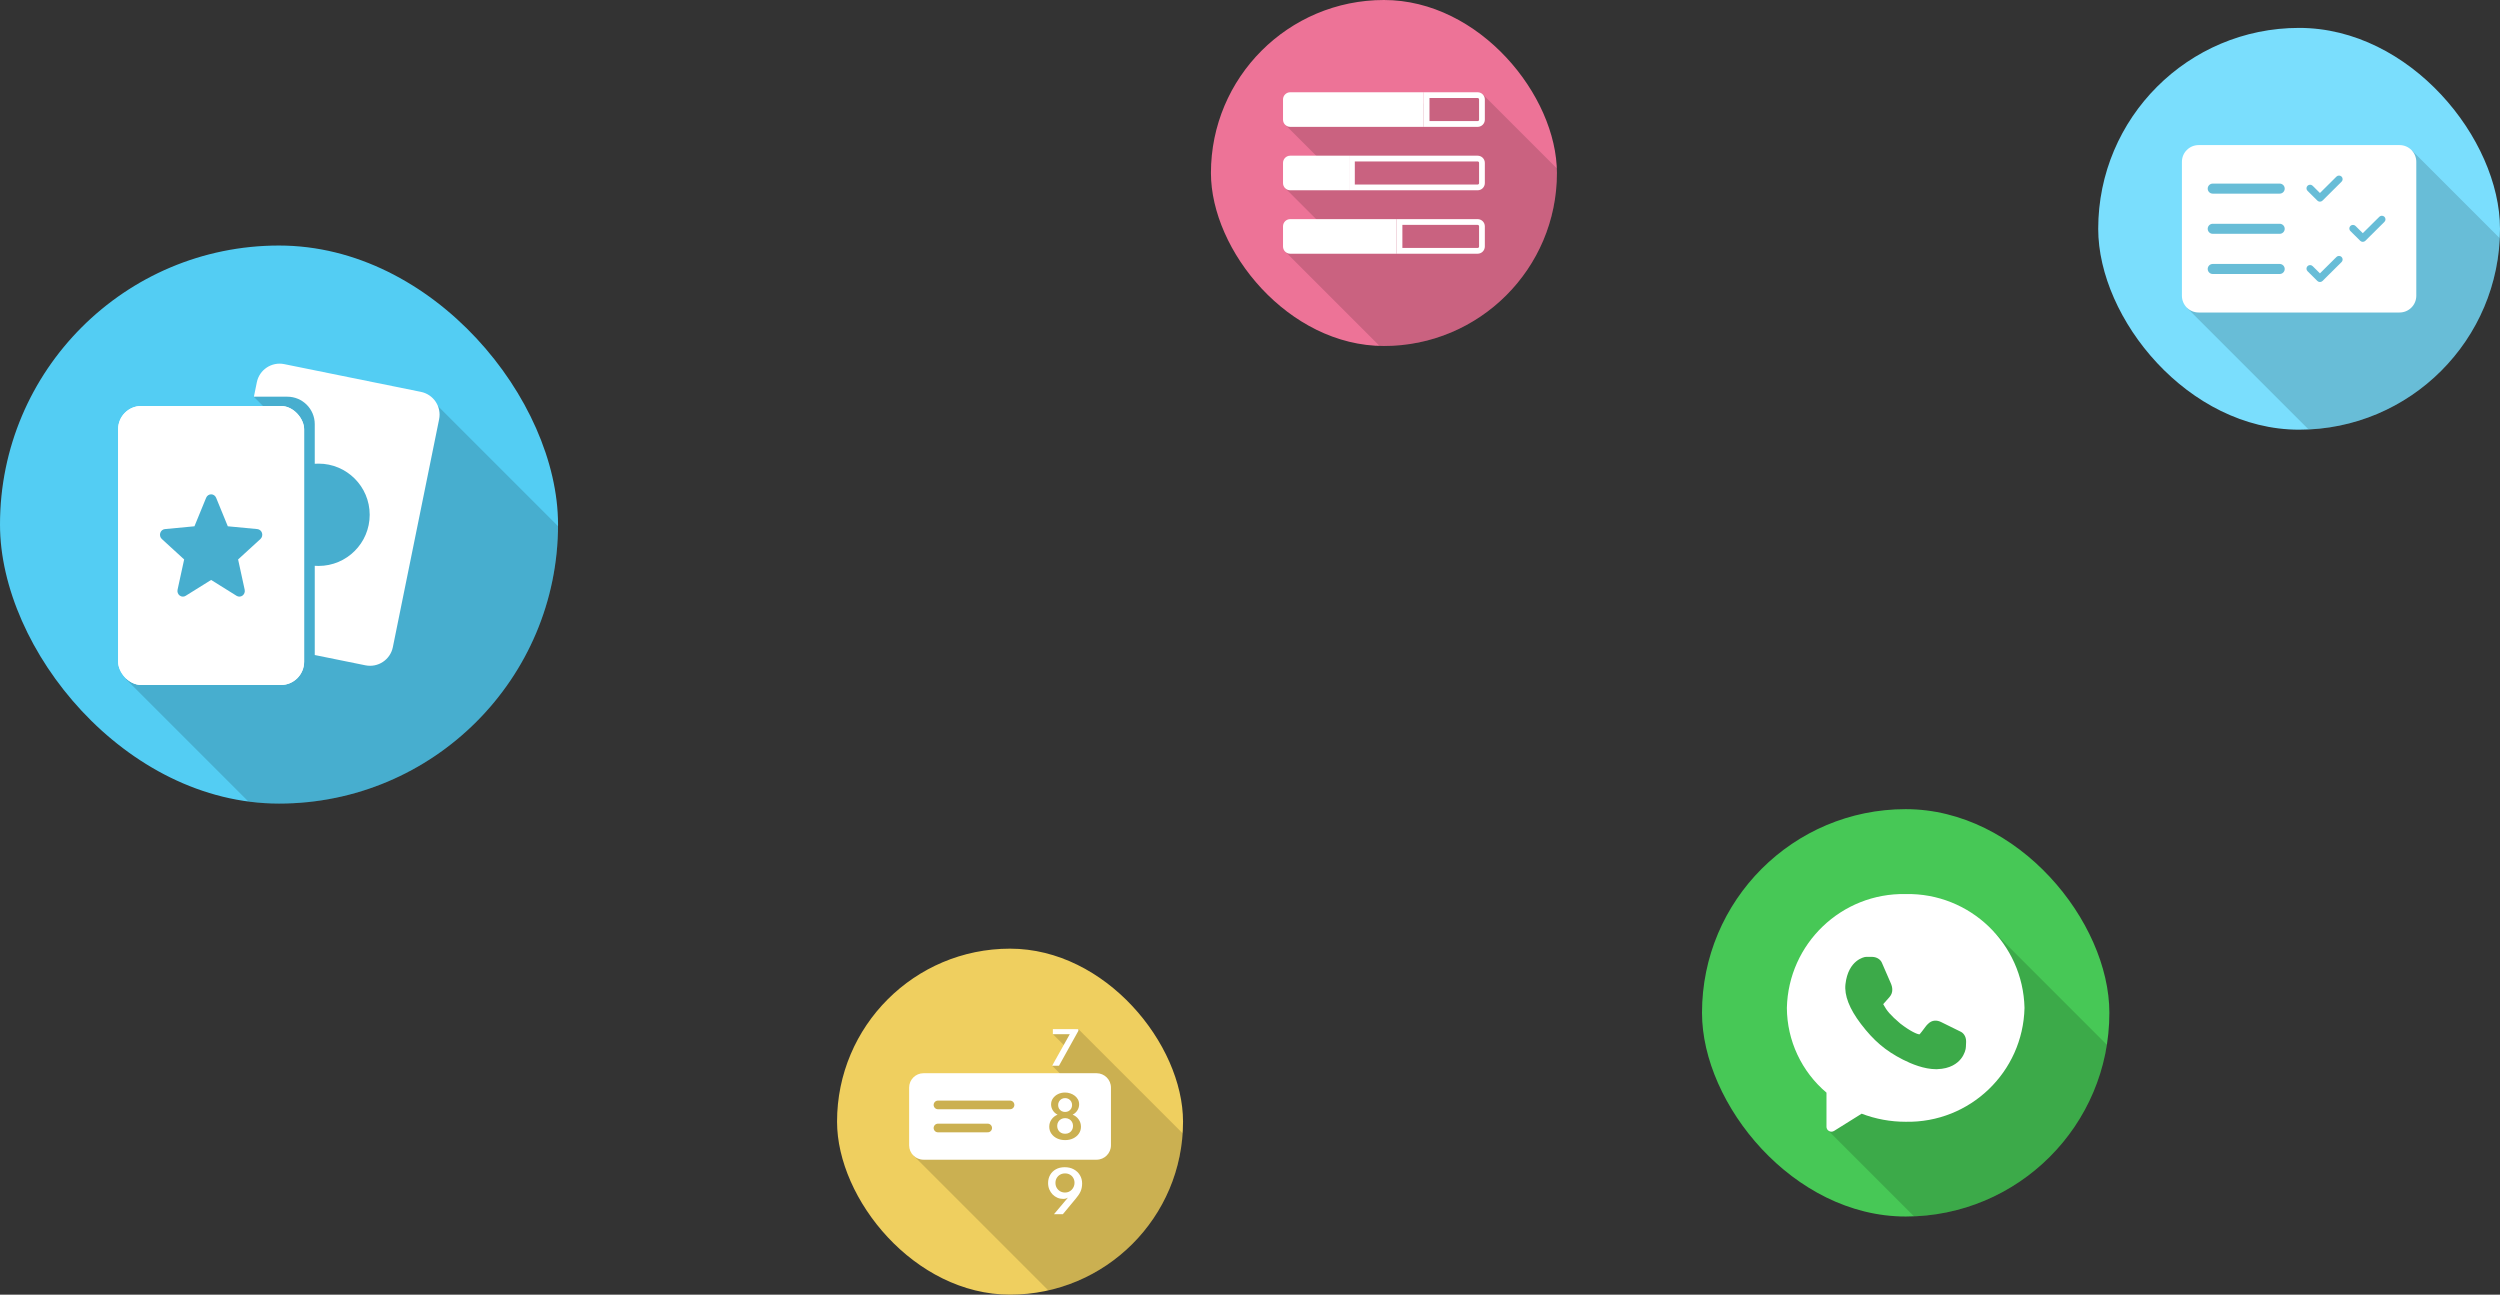
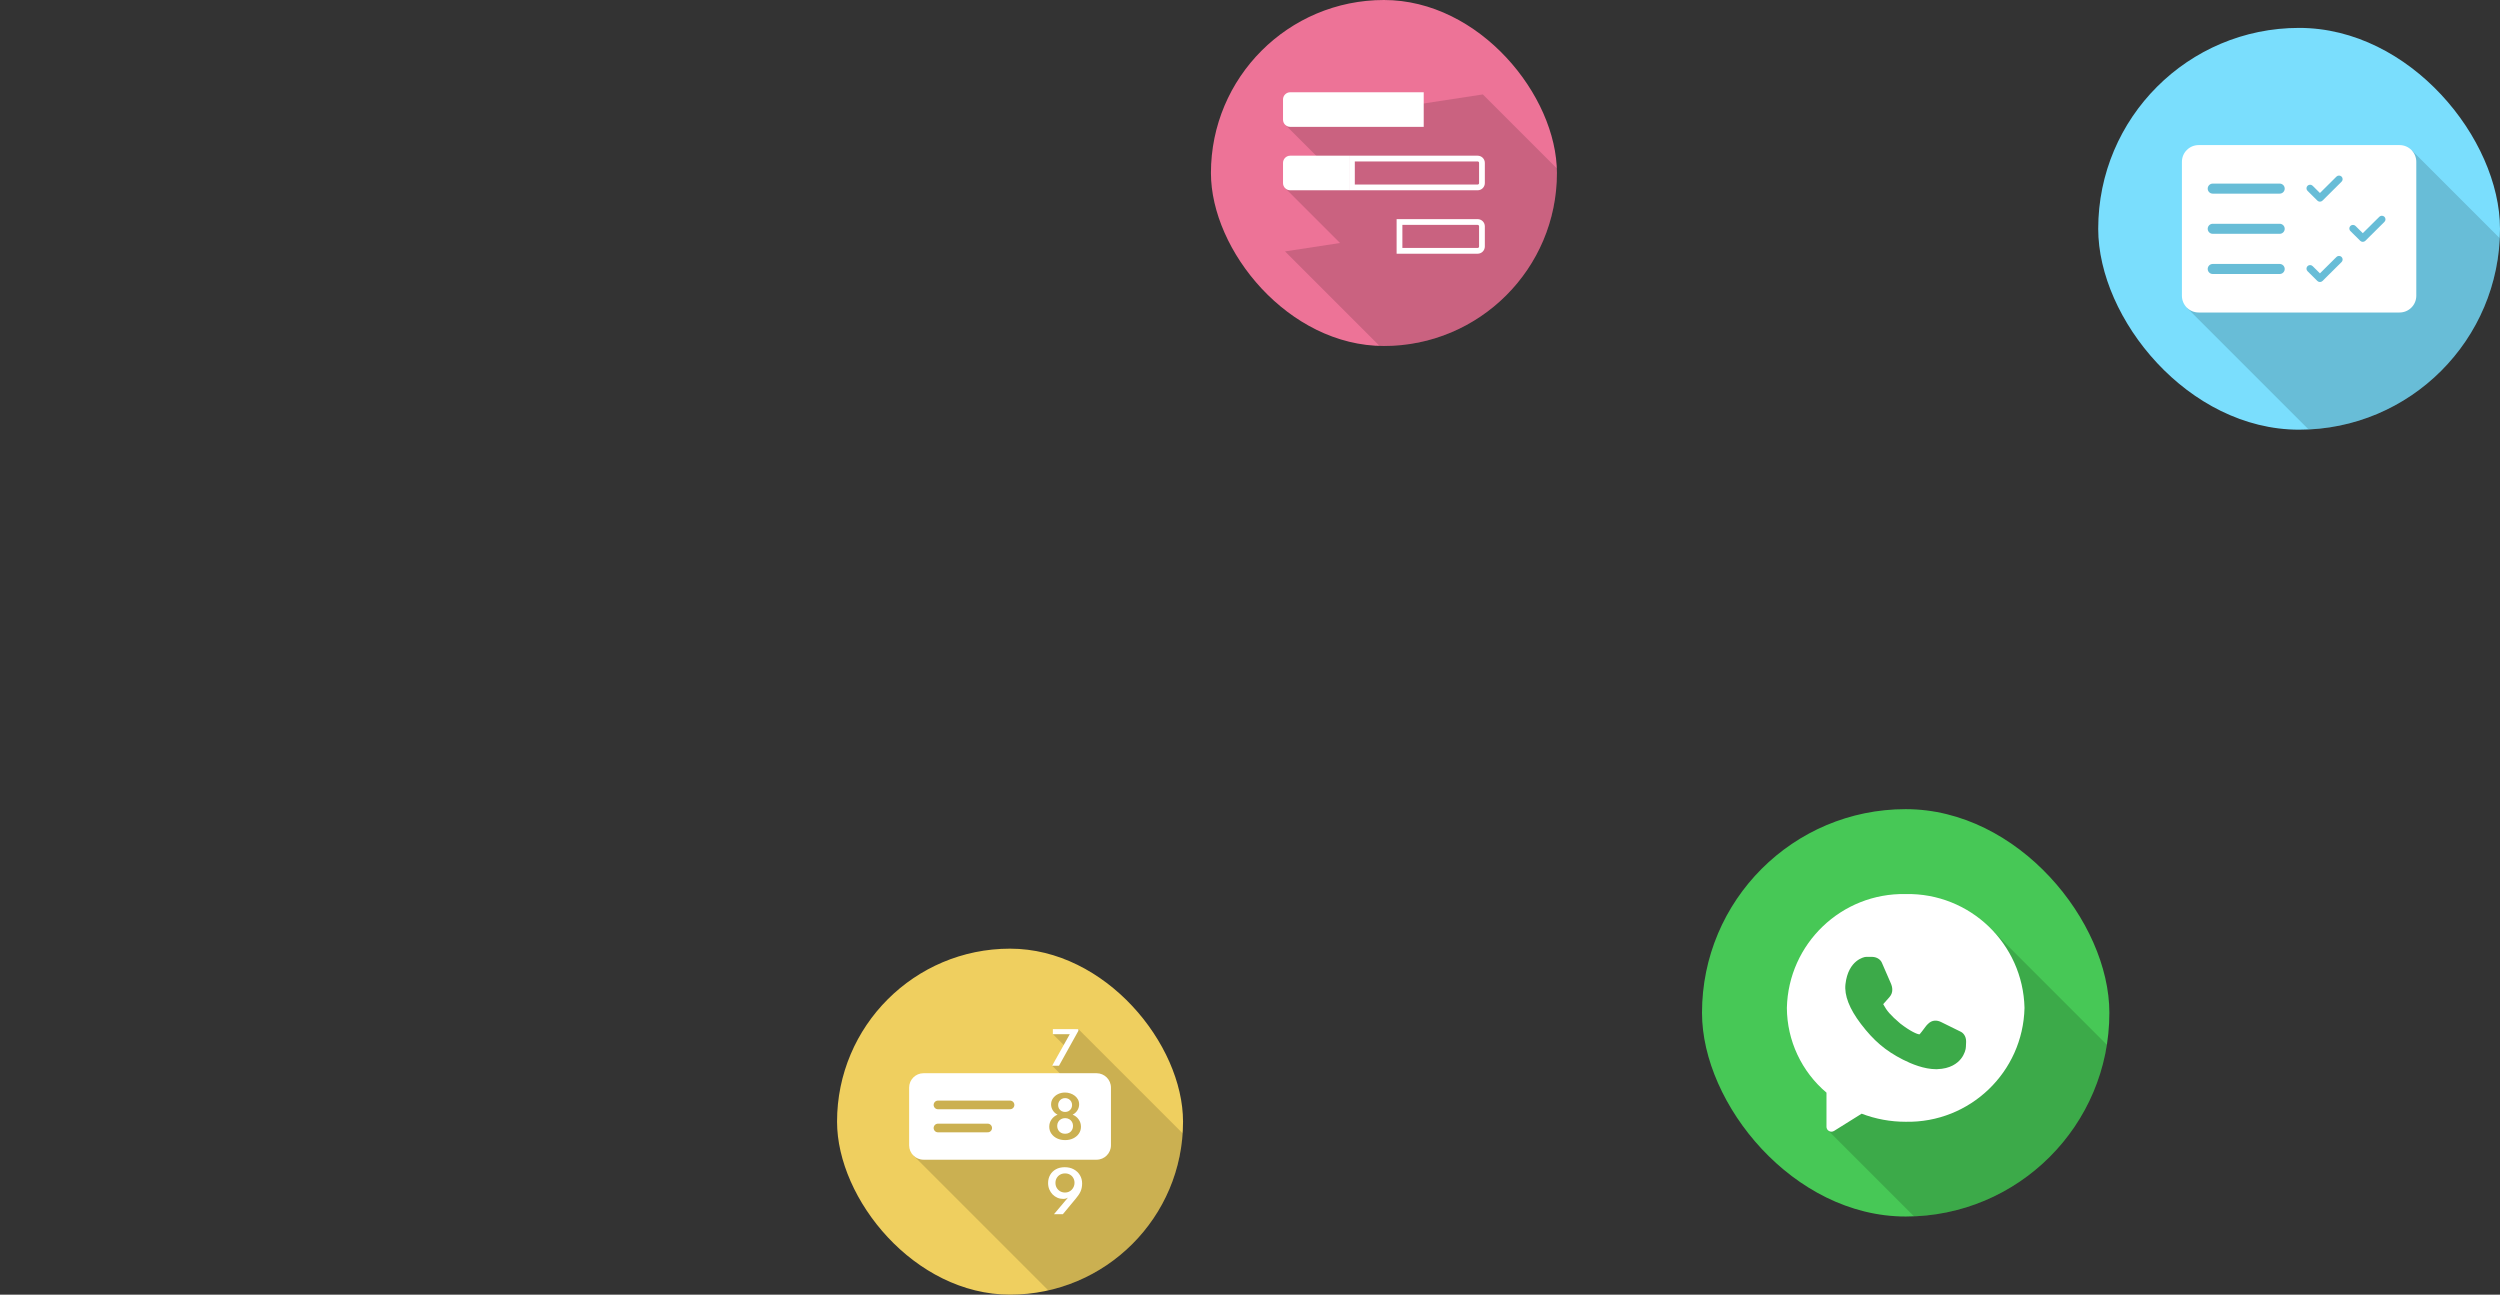
<svg xmlns="http://www.w3.org/2000/svg" width="448" height="232" viewBox="0 0 448 232" fill="none">
  <rect x="0" y="0" width="448" height="232" fill="#333333" stroke="none" />
  <g clip-path="url(#clip0_648_11698)">
    <rect y="44" width="100" height="100" rx="50" fill="#53CDF3" />
-     <path d="M111.417 105.708L78.5 72.792L50.583 69.292L45.458 71.083L47.292 72.917L22.625 121.75L47.292 146.417L109 145.792L111.417 105.708Z" fill="black" fill-opacity="0.15" />
+     <path d="M111.417 105.708L50.583 69.292L45.458 71.083L47.292 72.917L22.625 121.75L47.292 146.417L109 145.792L111.417 105.708Z" fill="black" fill-opacity="0.15" />
    <path fill-rule="evenodd" clip-rule="evenodd" d="M46.024 68.505C46.481 66.25 48.681 64.793 50.936 65.251L75.436 70.225C77.691 70.683 79.148 72.882 78.69 75.138L70.399 115.971C69.941 118.226 67.742 119.683 65.487 119.225L56.404 117.381V101.392C56.628 101.408 56.854 101.417 57.083 101.417C62.145 101.417 66.249 97.312 66.249 92.25C66.249 87.187 62.145 83.083 57.083 83.083C56.854 83.083 56.628 83.092 56.404 83.108V76.005C56.404 73.29 54.203 71.088 51.487 71.088H45.499L46.024 68.505Z" fill="white" />
    <rect x="21.167" y="72.75" width="33.333" height="50" rx="4.167" fill="white" />
    <rect x="21.167" y="72.75" width="33.333" height="50" rx="4.167" fill="white" />
    <path d="M46.953 95.511C46.833 95.124 46.503 94.849 46.114 94.812L40.822 94.311L38.73 89.2C38.575 88.826 38.224 88.583 37.834 88.583C37.443 88.583 37.092 88.826 36.938 89.201L34.845 94.311L29.553 94.812C29.164 94.85 28.836 95.124 28.715 95.511C28.594 95.899 28.706 96.324 29 96.591L33 100.252L31.82 105.673C31.734 106.072 31.882 106.484 32.199 106.723C32.37 106.851 32.569 106.917 32.77 106.917C32.943 106.917 33.115 106.868 33.269 106.772L37.834 103.925L42.397 106.772C42.73 106.981 43.151 106.962 43.468 106.723C43.785 106.483 43.933 106.071 43.846 105.673L42.667 100.252L46.667 96.592C46.961 96.324 47.073 95.899 46.953 95.511Z" fill="#47AECF" />
  </g>
  <g clip-path="url(#clip1_648_11698)">
    <rect x="217" width="62" height="62" rx="31" fill="#ED7397" />
    <path fill-rule="evenodd" clip-rule="evenodd" d="M284.039 35.237L265.723 16.921L230.305 22.346L240.136 32.177L230.279 33.687L240.136 43.544L230.279 45.053L274.635 89.409H286.777L285.778 78.043H286.777L285.781 66.702H286.803L284.039 35.237Z" fill="black" fill-opacity="0.15" />
-     <path d="M229.917 40.558C229.917 39.845 230.495 39.267 231.208 39.267H250.273V45.467H231.208C230.495 45.467 229.917 44.888 229.917 44.175V40.558Z" fill="white" />
    <path d="M250.79 39.783H264.791C265.219 39.783 265.566 40.13 265.566 40.558V44.175C265.566 44.603 265.219 44.95 264.791 44.95H250.79V39.783Z" fill="#C96280" stroke="white" stroke-width="1.033" />
    <path d="M229.917 17.825C229.917 17.112 230.495 16.533 231.208 16.533H255.13V22.733H231.208C230.495 22.733 229.917 22.155 229.917 21.442V17.825Z" fill="white" />
-     <path d="M255.647 17.05H264.792C265.22 17.05 265.567 17.397 265.567 17.825V21.442C265.567 21.87 265.22 22.217 264.792 22.217H255.647V17.05Z" fill="#C96280" stroke="white" stroke-width="1.033" />
    <path d="M229.917 29.192C229.917 28.478 230.495 27.9 231.208 27.9H241.748V34.1H231.208C230.495 34.1 229.917 33.522 229.917 32.809V29.192Z" fill="white" />
    <path d="M242.265 28.417H264.792C265.22 28.417 265.567 28.764 265.567 29.192V32.809C265.567 33.236 265.22 33.584 264.792 33.584H242.265V28.417Z" fill="#C96280" stroke="white" stroke-width="1.033" />
  </g>
  <g clip-path="url(#clip2_648_11698)">
    <rect x="150" y="170" width="62" height="62" rx="31" fill="#EFCF5F" />
    <path fill-rule="evenodd" clip-rule="evenodd" d="M193.246 184.415L213.292 204.462L215.902 212.418L213.473 210.629V233.55H190.171L163.588 206.967L193.063 195.495L188.544 190.977L190.895 187.541L188.676 185.329L193.246 184.415Z" fill="black" fill-opacity="0.15" />
    <path d="M196.499 192.32C197.926 192.32 199.083 193.477 199.083 194.903L199.083 205.237C199.083 206.663 197.926 207.82 196.499 207.82L165.499 207.82C164.072 207.82 162.916 206.663 162.916 205.237L162.916 194.903C162.916 193.477 164.072 192.32 165.499 192.32L196.499 192.32Z" fill="white" />
    <path d="M188.871 217.585L191.386 214.604C191.142 214.764 190.853 214.844 190.52 214.844C190.159 214.844 189.816 214.776 189.493 214.639C189.172 214.499 188.885 214.302 188.631 214.048C188.38 213.791 188.182 213.488 188.035 213.141C187.891 212.794 187.819 212.411 187.819 211.994C187.819 211.463 187.94 210.983 188.18 210.556C188.42 210.128 188.764 209.789 189.212 209.539C189.66 209.288 190.189 209.163 190.8 209.163C191.421 209.163 191.964 209.292 192.428 209.549C192.896 209.806 193.26 210.154 193.52 210.591C193.784 211.029 193.916 211.518 193.916 212.059C193.916 212.35 193.891 212.615 193.841 212.856C193.794 213.093 193.722 213.318 193.625 213.532C193.529 213.742 193.41 213.949 193.27 214.153C193.129 214.357 192.971 214.566 192.794 214.779L190.464 217.585H188.871ZM190.86 213.702C191.097 213.702 191.318 213.659 191.521 213.572C191.725 213.482 191.904 213.357 192.057 213.196C192.211 213.036 192.331 212.852 192.418 212.645C192.508 212.435 192.553 212.209 192.553 211.969C192.553 211.641 192.48 211.351 192.333 211.097C192.189 210.84 191.991 210.639 191.737 210.496C191.483 210.349 191.191 210.275 190.86 210.275C190.53 210.275 190.234 210.349 189.973 210.496C189.716 210.643 189.513 210.845 189.362 211.102C189.212 211.356 189.137 211.645 189.137 211.969C189.137 212.296 189.212 212.592 189.362 212.856C189.516 213.116 189.721 213.323 189.978 213.477C190.239 213.627 190.533 213.702 190.86 213.702Z" fill="white" />
    <path d="M190.865 204.307C190.333 204.307 189.85 204.204 189.418 203.998C188.989 203.789 188.65 203.503 188.4 203.141C188.151 202.78 188.026 202.368 188.026 201.906C188.026 201.422 188.162 200.987 188.435 200.602C188.708 200.213 189.069 199.93 189.518 199.75C189.155 199.568 188.871 199.31 188.665 198.978C188.458 198.647 188.355 198.288 188.355 197.903C188.355 197.498 188.468 197.136 188.695 196.817C188.921 196.499 189.222 196.246 189.598 196.06C189.977 195.875 190.399 195.782 190.865 195.782C191.178 195.782 191.484 195.831 191.783 195.931C192.083 196.027 192.352 196.168 192.592 196.354C192.831 196.537 193.022 196.758 193.165 197.017C193.308 197.275 193.38 197.569 193.38 197.898C193.38 198.296 193.273 198.66 193.061 198.988C192.851 199.317 192.568 199.571 192.212 199.75C192.668 199.933 193.031 200.218 193.3 200.607C193.573 200.992 193.709 201.427 193.709 201.911C193.709 202.37 193.584 202.78 193.335 203.141C193.085 203.503 192.746 203.789 192.317 203.998C191.888 204.204 191.404 204.307 190.865 204.307ZM190.865 203.171C191.148 203.171 191.396 203.112 191.609 202.992C191.821 202.869 191.988 202.702 192.108 202.489C192.227 202.277 192.287 202.039 192.287 201.777C192.287 201.501 192.226 201.259 192.103 201.05C191.979 200.838 191.811 200.672 191.599 200.552C191.386 200.429 191.141 200.368 190.865 200.368C190.599 200.368 190.358 200.428 190.142 200.547C189.929 200.667 189.759 200.833 189.633 201.045C189.509 201.254 189.448 201.496 189.448 201.772C189.448 202.038 189.508 202.277 189.628 202.489C189.747 202.702 189.914 202.869 190.127 202.992C190.343 203.112 190.589 203.171 190.865 203.171ZM190.865 199.262C191.108 199.262 191.322 199.209 191.509 199.103C191.698 198.993 191.846 198.846 191.953 198.66C192.063 198.474 192.117 198.263 192.117 198.027C192.117 197.788 192.063 197.576 191.953 197.39C191.843 197.201 191.693 197.051 191.504 196.942C191.317 196.832 191.105 196.778 190.865 196.778C190.629 196.778 190.416 196.832 190.226 196.942C190.04 197.051 189.892 197.201 189.782 197.39C189.672 197.576 189.618 197.788 189.618 198.027C189.618 198.263 189.671 198.474 189.777 198.66C189.887 198.846 190.037 198.993 190.226 199.103C190.416 199.209 190.629 199.262 190.865 199.262Z" fill="#CBB051" />
    <path d="M188.542 190.976L191.704 185.329H188.673V184.415H193.243V184.729L189.775 190.976H188.542Z" fill="white" />
    <path d="M168.083 198.003H181" stroke="#CBB051" stroke-width="1.55" stroke-linecap="round" />
    <path d="M168.083 202.136H176.996" stroke="#CBB051" stroke-width="1.55" stroke-linecap="round" />
  </g>
  <g clip-path="url(#clip3_648_11698)">
    <rect x="376" y="5" width="72" height="72" rx="36" fill="#7ADEFD" />
    <path d="M451.36 46.1L432.22 26.96L391.9 55.16L425.53 88.79H462.37L451.36 46.1Z" fill="black" fill-opacity="0.15" />
    <path d="M430 26C431.657 26 433 27.343 433 29L433 53C433 54.657 431.657 56 430 56L394 56C392.343 56 391 54.657 391 53L391 29C391 27.343 392.343 26 394 26L430 26Z" fill="white" />
    <path d="M396.52 41H408.52" stroke="#68BDD7" stroke-width="1.8" stroke-linecap="round" />
    <path d="M396.52 48.2H408.52" stroke="#68BDD7" stroke-width="1.8" stroke-linecap="round" />
    <path d="M396.52 33.8H408.52" stroke="#68BDD7" stroke-width="1.8" stroke-linecap="round" />
    <path d="M419.61 32.559L416.192 35.952C415.938 36.203 415.528 36.203 415.274 35.952L413.51 34.2C413.257 33.949 413.257 33.541 413.51 33.29C413.763 33.038 414.174 33.038 414.427 33.289L415.733 34.586L418.693 31.648C418.946 31.397 419.357 31.397 419.61 31.648C419.863 31.9 419.863 32.307 419.61 32.559Z" fill="#68BDD7" />
    <path d="M427.29 39.759L423.872 43.152C423.619 43.403 423.208 43.403 422.955 43.152L421.19 41.4C420.937 41.149 420.937 40.741 421.19 40.49C421.443 40.238 421.854 40.238 422.107 40.49L423.413 41.786L426.373 38.849C426.626 38.597 427.037 38.597 427.29 38.849C427.543 39.1 427.543 39.507 427.29 39.759Z" fill="#68BDD7" />
    <path d="M419.61 46.959L416.192 50.352C415.938 50.603 415.528 50.603 415.274 50.352L413.51 48.6C413.257 48.349 413.257 47.941 413.51 47.69C413.763 47.438 414.174 47.438 414.427 47.69L415.733 48.986L418.693 46.048C418.946 45.797 419.357 45.797 419.61 46.048C419.863 46.3 419.863 46.707 419.61 46.959Z" fill="#68BDD7" />
  </g>
  <g clip-path="url(#clip4_648_11698)">
    <rect x="305" y="145" width="73" height="73" rx="36.5" fill="#47C856" />
    <path d="M380.616 190.29L357.348 167.022L327.57 202.548L345.972 220.95L380.616 219.947V190.29Z" fill="black" fill-opacity="0.15" />
    <path d="M341.501 160.213C329.994 159.986 320.472 169.111 320.209 180.617C320.239 186.474 322.833 192.024 327.306 195.805V201.909C327.306 202.399 327.703 202.796 328.193 202.796C328.36 202.796 328.523 202.749 328.664 202.661L333.609 199.572C336.128 200.536 338.803 201.027 341.501 201.022C353.008 201.248 362.53 192.123 362.792 180.617C362.53 169.111 353.008 159.986 341.501 160.213Z" fill="white" />
    <path d="M338.59 178.68L338.537 178.742C338.219 179.115 337.764 179.642 337.485 179.93C337.483 179.945 337.487 179.975 337.494 179.991C338.127 181.155 338.742 181.89 340.525 183.414C342.334 184.815 343.61 185.377 343.992 185.35C344.173 185.16 344.598 184.592 344.811 184.307L344.811 184.307C345.157 183.844 345.27 183.694 345.385 183.593C345.39 183.589 345.394 183.584 345.398 183.58C346.249 182.656 347.195 182.834 347.838 183.147C348.79 183.609 351.114 184.761 351.339 184.872C351.738 185.053 352.357 185.62 352.328 186.701C352.307 187.472 352.274 187.768 352.26 187.862C352.239 188.01 352.096 188.862 351.412 189.726C350.768 190.541 349.502 191.526 347.131 191.595C347.064 191.597 346.995 191.598 346.927 191.598C344.816 191.598 342.549 190.672 340.996 189.88C337.879 188.291 335.771 186.498 333.478 183.489C331.407 180.771 330.475 178.371 330.707 176.357C331.211 171.977 334.134 171.504 334.258 171.486C334.264 171.485 334.271 171.484 334.278 171.483C334.342 171.475 334.619 171.451 335.462 171.468C336.542 171.491 337.08 172.136 337.241 172.543C337.344 172.779 338.434 175.27 338.851 176.245C339.133 176.905 339.317 177.864 338.59 178.68Z" fill="#3CAA49" />
  </g>
  <defs>
    <clipPath id="clip0_648_11698">
-       <rect y="44" width="100" height="100" rx="50" fill="white" />
-     </clipPath>
+       </clipPath>
    <clipPath id="clip1_648_11698">
      <rect x="217" width="62" height="62" rx="31" fill="white" />
    </clipPath>
    <clipPath id="clip2_648_11698">
      <rect x="150" y="170" width="62" height="62" rx="31" fill="white" />
    </clipPath>
    <clipPath id="clip3_648_11698">
      <rect x="376" y="5" width="72" height="72" rx="36" fill="white" />
    </clipPath>
    <clipPath id="clip4_648_11698">
      <rect x="305" y="145" width="73" height="73" rx="36.5" fill="white" />
    </clipPath>
  </defs>
</svg>